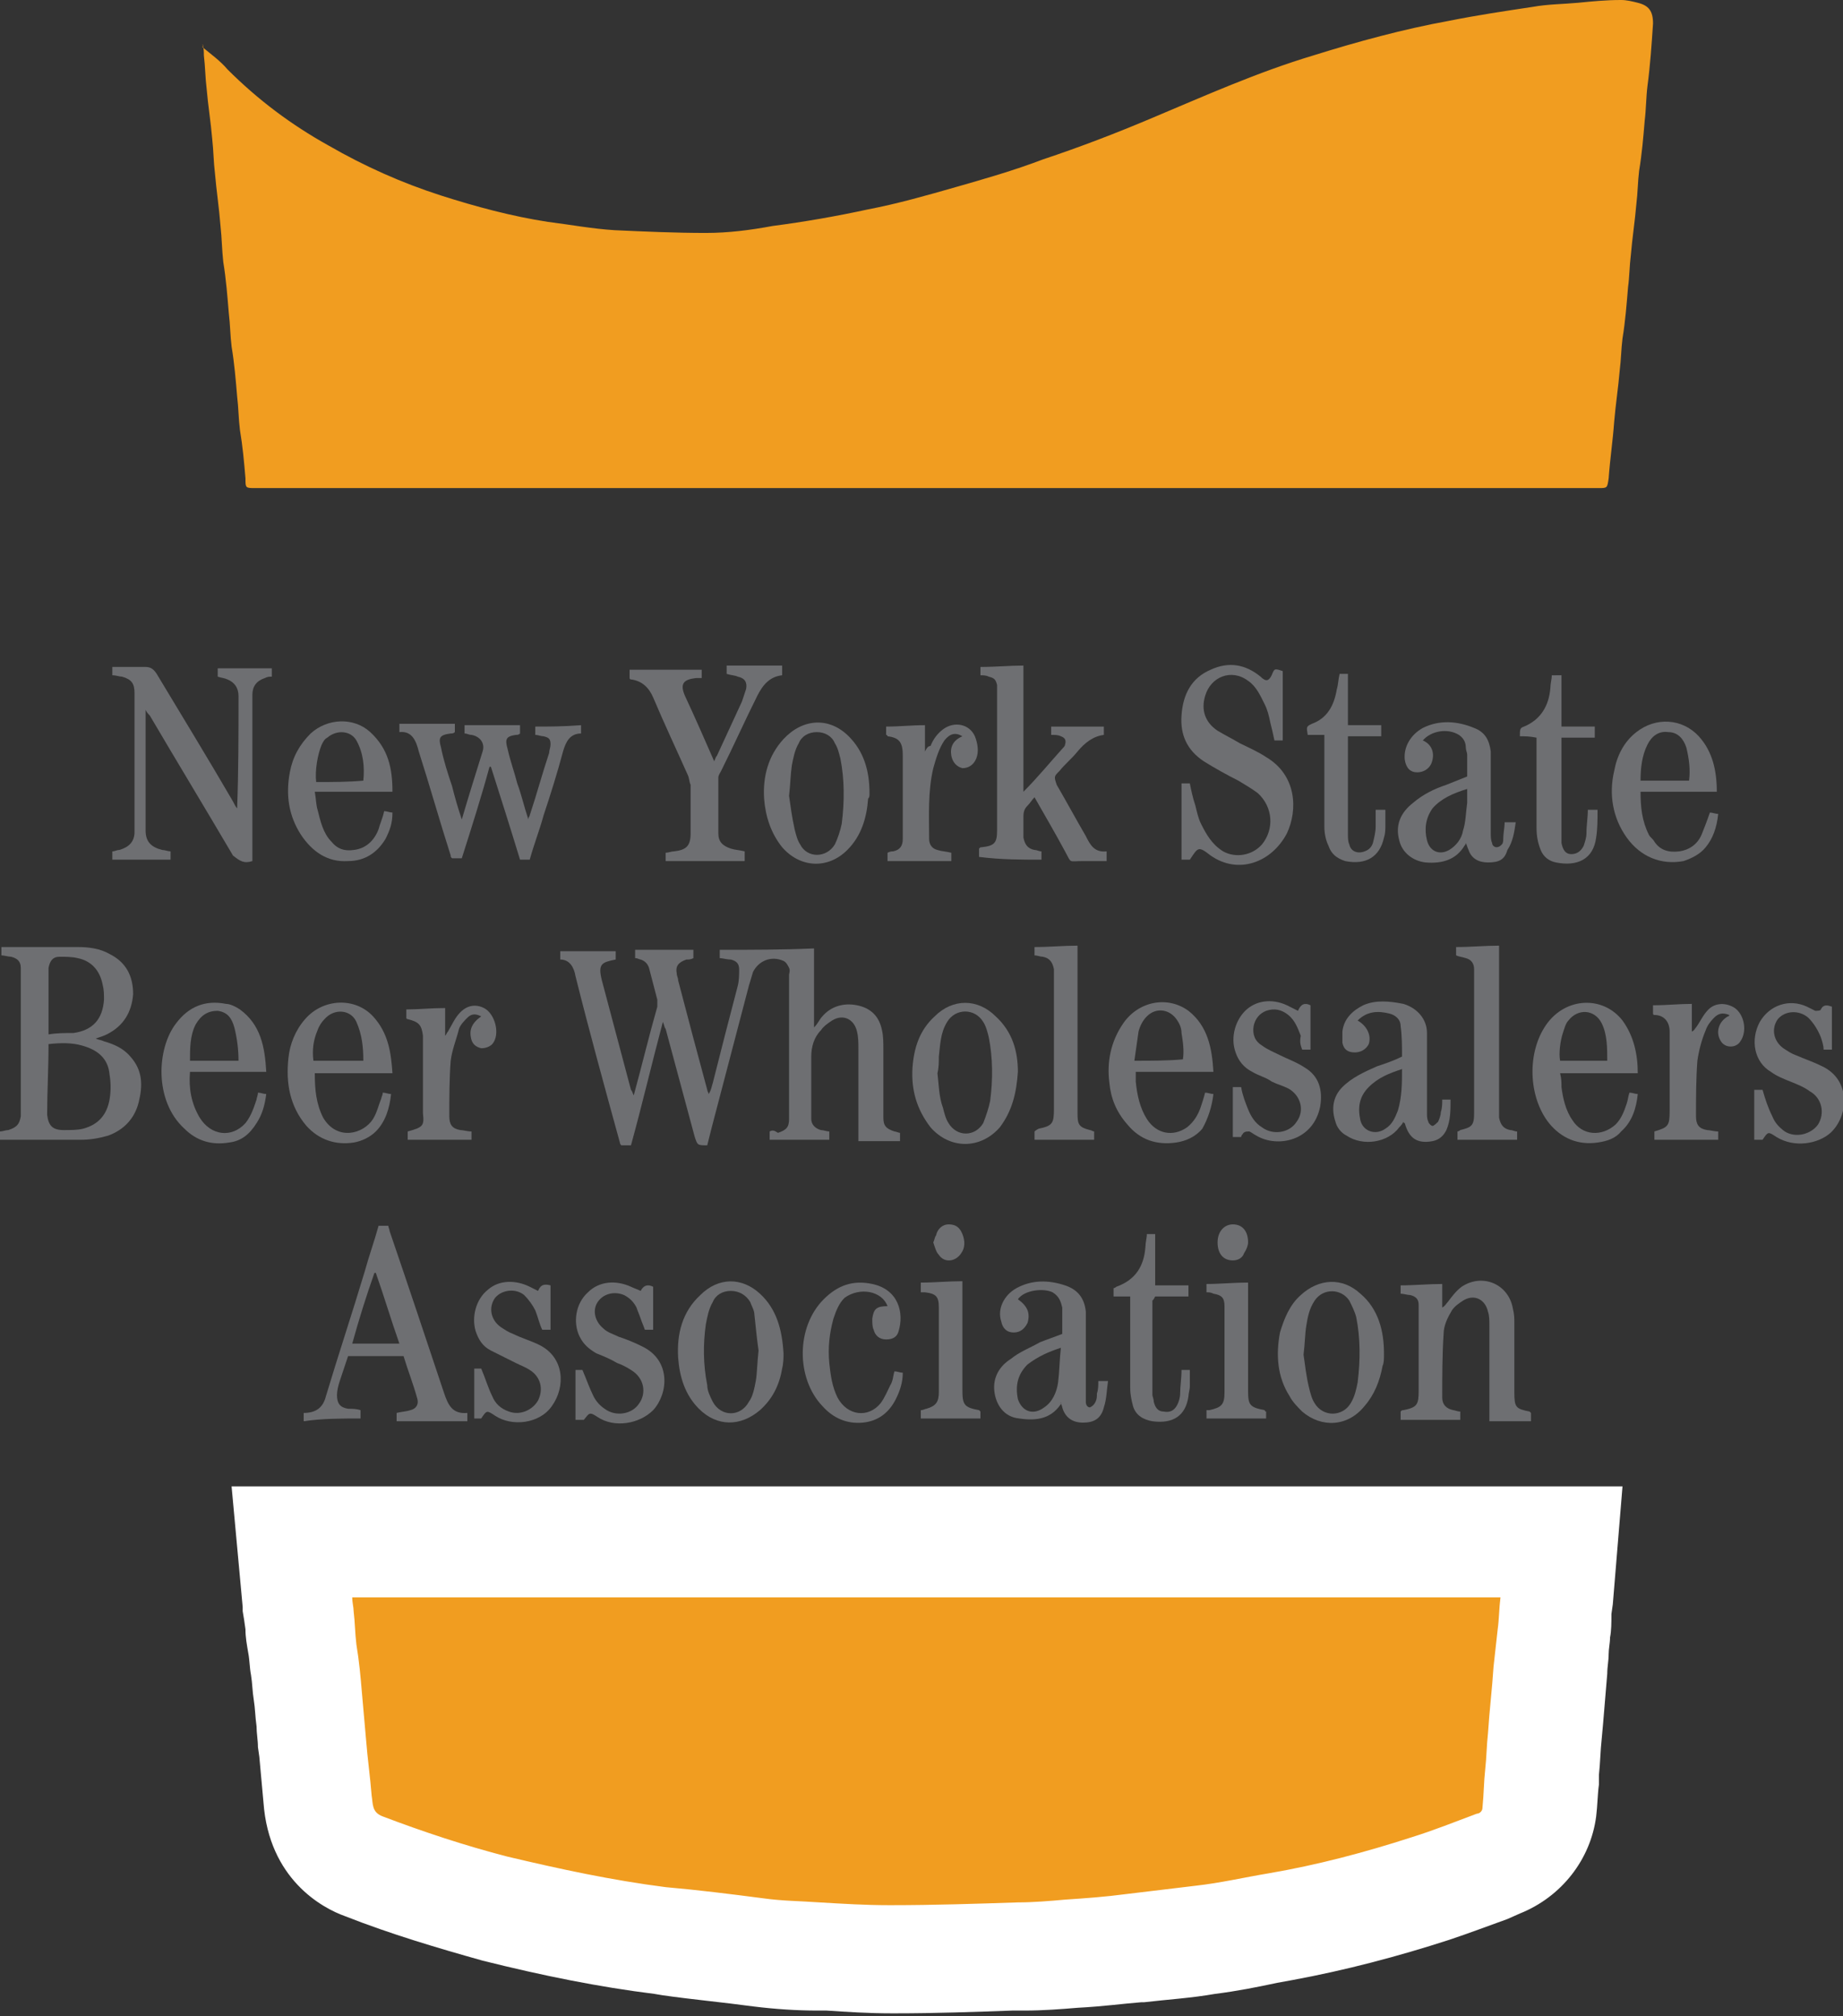
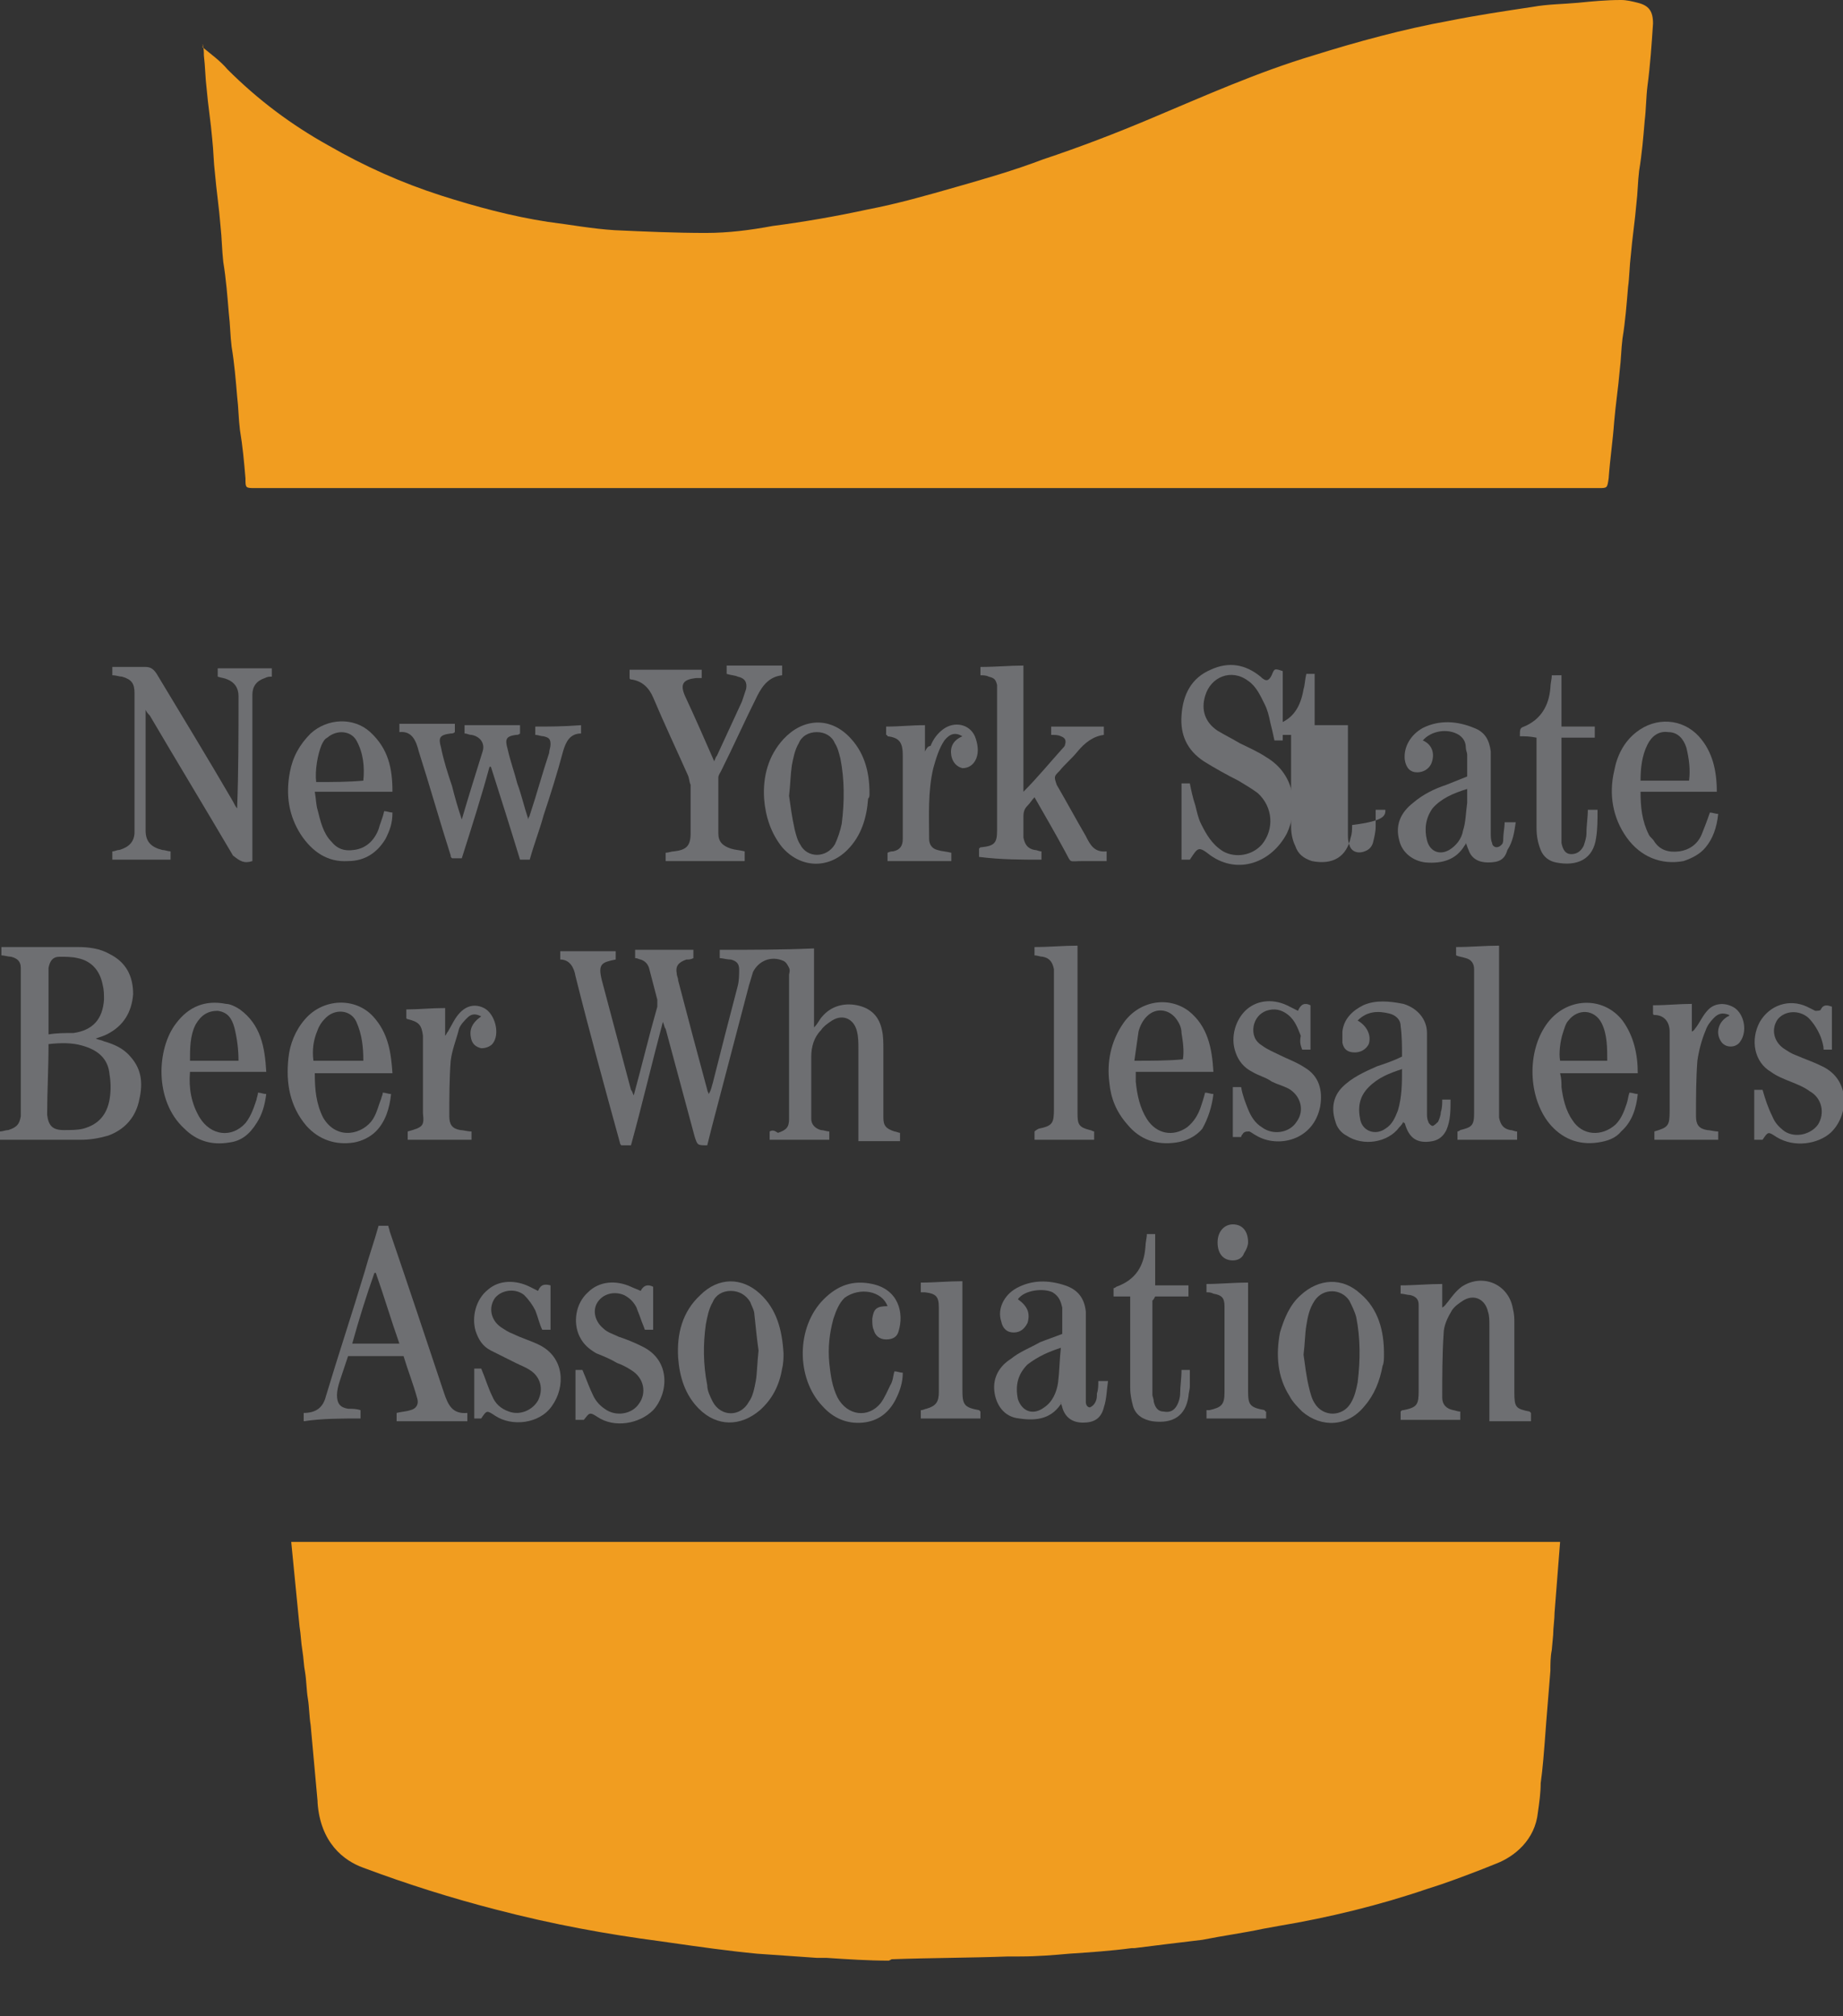
<svg xmlns="http://www.w3.org/2000/svg" version="1.1" id="Layer_1" x="0px" y="0px" viewBox="0 0 132.9 145.4" enable-background="new 0 0 132.9 145.4" xml:space="preserve">
  <rect x="0" y="0" width="132.9" height="145.4" fill="#333333" stroke="none" />
  <g>
    <g id="_x34_AIf6o.tif_3_">
      <g>
        <path fill="#F19D20" d="M14.6,3.4c0.6,0.5,1.3,1,1.8,1.6c2.2,2.2,4.6,4,7.3,5.5c2.6,1.5,5.3,2.7,8.1,3.6c2.5,0.8,5.1,1.5,7.7,1.9     c1.6,0.2,3.2,0.5,4.8,0.6c2.2,0.1,4.4,0.2,6.6,0.2c1.6,0,3.2-0.2,4.8-0.5c2.3-0.3,4.6-0.7,6.9-1.2c2.1-0.4,4.2-1,6.3-1.6     c2.1-0.6,4.2-1.2,6.3-2c2.7-0.9,5.3-1.9,7.9-3c3.8-1.6,7.6-3.3,11.6-4.5c3.2-1,6.5-1.9,9.8-2.5c2-0.4,4-0.7,6-1     c1.1-0.2,2.2-0.2,3.3-0.3c1-0.1,2-0.2,3.1-0.2c0.4,0,0.8,0.1,1.2,0.2c0.8,0.2,1.1,0.6,1.1,1.5c-0.1,1.5-0.2,3-0.4,4.5     c-0.1,0.8-0.1,1.7-0.2,2.5c-0.1,1.2-0.2,2.4-0.4,3.6c-0.1,0.8-0.1,1.6-0.2,2.4c-0.1,1.2-0.3,2.5-0.4,3.7     c-0.1,0.8-0.1,1.6-0.2,2.3c-0.1,1.2-0.2,2.5-0.4,3.7c-0.1,0.8-0.1,1.5-0.2,2.3c-0.1,1.2-0.3,2.5-0.4,3.7     c-0.1,1.4-0.3,2.7-0.4,4.1c-0.1,0.7-0.1,0.7-0.7,0.7c-32.3,0-64.6,0-96.9,0c-0.7,0-0.7,0-0.7-0.7c-0.1-1.2-0.2-2.3-0.4-3.5     c-0.1-0.8-0.1-1.6-0.2-2.4c-0.1-1.2-0.2-2.4-0.4-3.6c-0.1-0.8-0.1-1.6-0.2-2.4c-0.1-1.2-0.2-2.5-0.4-3.7     c-0.1-0.9-0.1-1.7-0.2-2.6c-0.1-1.3-0.3-2.6-0.4-3.8c-0.1-0.8-0.1-1.6-0.2-2.5c-0.1-1.2-0.3-2.4-0.4-3.6     c-0.1-0.8-0.1-1.6-0.2-2.4c0-0.3,0-0.5-0.1-0.8C14.7,3.3,14.6,3.3,14.6,3.4z" />
        <g>
          <path fill="#F19D20" d="M64.1,141.4c-1.5,0-3-0.1-4.5-0.2l-0.7,0c-1.4-0.1-2.8-0.2-4.3-0.3c-2.1-0.2-4.2-0.5-6.3-0.8l-0.7-0.1      c-3.8-0.5-7.7-1.2-11.9-2.3c-3.1-0.8-6.3-1.8-9.5-3c-1.4-0.5-3.1-1.8-3.3-4.7l0-0.1c-0.1-1.1-0.2-2.2-0.3-3.3l-0.2-2.2      c-0.1-0.6-0.1-1.3-0.2-1.9c-0.1-0.6-0.1-1.3-0.2-1.9c-0.1-0.5-0.1-1-0.2-1.6c-0.1-0.6-0.1-1.1-0.2-1.7l-0.6-6.1h91.5l-0.4,5.1      c0,0.5-0.1,1.1-0.1,1.6l-0.1,1.1c-0.1,0.5-0.1,1-0.1,1.5c-0.1,1.2-0.2,2.5-0.3,3.7c0,0-0.2,2.8-0.3,3.6l-0.1,0.8      c0,0.7-0.1,1.4-0.2,2.1c-0.2,2-1.7,3.2-3,3.7l-1,0.4c-1.3,0.5-2.6,1-3.9,1.4c-3.5,1.2-7.2,2.1-10.8,2.7l-1.1,0.2      c-1.4,0.3-2.9,0.5-4.4,0.8c-1.7,0.2-3.3,0.4-4.9,0.6l-0.2,0c-1.5,0.2-3,0.3-4.5,0.4c-1.1,0.1-2.3,0.2-3.6,0.2l-0.8,0      c-2.7,0.1-5.6,0.1-8.4,0.2L64.1,141.4z" />
-           <path fill="#FFFFFF" d="M108.2,115.2c-0.1,0.8-0.1,1.6-0.2,2.3c-0.1,0.9-0.2,1.8-0.3,2.7c-0.1,1.6-0.3,3.2-0.4,4.8      c-0.1,0.9-0.1,1.7-0.2,2.6c-0.1,0.9-0.1,1.8-0.2,2.8c0,0.2-0.2,0.4-0.4,0.4c-1.6,0.6-3.1,1.2-4.7,1.7c-3.4,1.1-6.8,2-10.3,2.6      c-1.8,0.3-3.5,0.7-5.3,0.9c-1.7,0.2-3.3,0.4-5,0.6c-1.5,0.2-2.9,0.3-4.4,0.4c-1.1,0.1-2.3,0.2-3.4,0.2c-3,0.1-6.1,0.2-9.1,0.2      c-0.1,0-0.1,0-0.2,0c-1.7,0-3.3-0.1-5-0.2c-1.4-0.1-2.7-0.1-4.1-0.3c-2.3-0.3-4.7-0.6-7-0.8c-3.9-0.5-7.6-1.3-11.4-2.2      c-3.1-0.8-6.1-1.8-9-2.9c-0.8-0.3-0.7-0.9-0.8-1.5c-0.1-1.3-0.3-2.7-0.4-4c-0.1-1.1-0.2-2.3-0.3-3.4c-0.1-1.2-0.2-2.3-0.4-3.5      c-0.1-0.8-0.1-1.6-0.2-2.4c0-0.3-0.1-0.6-0.1-1C53.1,115.2,80.6,115.2,108.2,115.2 M117,107.2h-8.7H25.5h-8.8l0.8,8.7l0,0.3      l0.1,0.6l0.1,0.7c0,0.6,0.1,1.1,0.2,1.7c0.1,0.5,0.1,1.1,0.2,1.6c0.1,0.6,0.1,1.2,0.2,1.8c0.1,0.6,0.1,1.2,0.2,1.9      c0,0.5,0.1,1,0.1,1.5l0.1,0.7c0.1,1.1,0.2,2.2,0.3,3.3l0,0c0.4,5.5,4.2,7.6,5.9,8.2c3.3,1.3,6.7,2.3,9.9,3.2      c4.4,1.1,8.4,1.9,12.4,2.4l0.6,0.1c2.1,0.3,4.3,0.5,6.5,0.8c1.6,0.2,3.2,0.3,4.6,0.3l0.7,0c1.5,0.1,3,0.2,4.7,0.2l0.3,0      c2.8,0,5.7-0.1,8.4-0.2l0.9,0c1.3,0,2.6-0.1,3.8-0.2c1.9-0.1,3.3-0.3,4.6-0.4l0.2,0c1.7-0.2,3.4-0.3,5.1-0.6      c1.6-0.2,3.1-0.5,4.5-0.8l1.1-0.2c3.8-0.7,7.6-1.7,11.3-2.9c1.5-0.5,2.8-1,4.2-1.5l0.9-0.4c3-1.2,5.1-3.9,5.5-7      c0.1-0.8,0.1-1.6,0.2-2.3c0-0.2,0-0.5,0-0.7c0.1-0.9,0.1-1.7,0.2-2.6l0.1-1.1c0.1-1.2,0.2-2.4,0.3-3.6c0-0.5,0.1-0.9,0.1-1.4      c0-0.4,0.1-0.8,0.1-1.2c0.1-0.5,0.1-1.1,0.1-1.7l0.1-0.7L117,107.2L117,107.2z" />
        </g>
      </g>
    </g>
    <g>
      <g>
        <path fill="#6E6F72" d="M55.5,81.6c0,0.2,0,0.4,0,0.6c1.4,0,2.9,0,4.3,0c0-0.2,0-0.4,0-0.6c-0.2,0-0.4-0.1-0.6-0.1     c-0.4-0.1-0.7-0.4-0.7-0.8c0-1.5,0-3,0-4.5c0-0.7,0.2-1.4,0.7-1.9c0.2-0.3,0.5-0.5,0.8-0.7c0.8-0.5,1.6-0.1,1.8,0.8     c0.1,0.4,0.1,0.8,0.1,1.3c0,2,0,4,0,6c0,0.2,0,0.4,0,0.6c1,0,2,0,3,0c0-0.2,0-0.4,0-0.6c-0.1,0-0.3-0.1-0.4-0.1     c-0.6-0.2-0.8-0.4-0.8-1c0-1.6,0-3.2,0-4.9c0-0.5,0-1-0.1-1.4c-0.2-1-0.8-1.6-1.8-1.8c-1-0.2-1.9,0.1-2.5,0.8     c-0.2,0.2-0.3,0.5-0.6,0.8c0-1.9,0-3.8,0-5.7c-2.3,0.1-4.5,0.1-6.8,0.1c0,0.2,0,0.4,0,0.6c0.2,0,0.5,0.1,0.8,0.1     c0.4,0.1,0.6,0.3,0.6,0.7c0,0.4,0,0.8-0.1,1.2c-0.6,2.3-1.2,4.6-1.8,7c-0.1,0.3-0.1,0.5-0.3,0.8c0-0.1-0.1-0.2-0.1-0.3     c-0.7-2.6-1.4-5.2-2.1-7.9c0-0.2-0.1-0.3-0.1-0.5c-0.1-0.5,0.1-0.8,0.7-1c0.2,0,0.3,0,0.5-0.1c0-0.2,0-0.4,0-0.6     c-1.4,0-2.8,0-4.2,0c0,0.2,0,0.4,0,0.6c0.2,0,0.3,0.1,0.4,0.1c0.3,0.1,0.5,0.3,0.6,0.6c0.2,0.8,0.4,1.5,0.6,2.3     c0,0.1,0,0.3,0,0.5c-0.6,2.1-1.1,4.2-1.7,6.4c-0.1-0.2-0.1-0.3-0.2-0.4c-0.7-2.6-1.4-5.3-2.1-7.9c-0.3-1.2,0-1.3,1-1.5     c0-0.2,0-0.4,0-0.6c-1.3,0-2.7,0-4,0c0,0.2,0,0.4,0,0.6c0.7,0,1,0.6,1.1,1.2c1,4,2.1,8,3.2,12c0,0,0,0.1,0.1,0.2     c0.2,0,0.5,0,0.7,0c0.8-2.9,1.5-5.9,2.3-8.9c0.1,0.2,0.1,0.4,0.2,0.5c0.7,2.6,1.4,5.2,2.1,7.8c0.2,0.6,0.2,0.6,0.9,0.6     c0.1-0.4,0.2-0.8,0.3-1.2c0.9-3.4,1.8-6.9,2.7-10.3c0.1-0.3,0.2-0.7,0.3-1c0.4-0.8,1.3-1.2,2.2-0.8c0.2,0.1,0.3,0.3,0.4,0.5     c0.1,0.2,0,0.4,0,0.5c0,3.3,0,6.6,0,10c0,0.1,0,0.2,0,0.4c0,0.6-0.2,0.8-0.8,1C55.8,81.5,55.7,81.5,55.5,81.6z" />
        <path fill="#6E6F72" d="M0,82.2c0.4,0,0.8,0,1.1,0c1.6,0,3.2,0,4.7,0c0.7,0,1.3-0.1,2-0.3c1.1-0.4,1.9-1.2,2.2-2.4     c0.3-1.2,0.3-2.3-0.6-3.3c-0.5-0.6-1.2-0.9-1.9-1.1c-0.2-0.1-0.4-0.1-0.6-0.2c0.3-0.1,0.6-0.2,0.8-0.3C8.9,74,9.5,73,9.6,71.7     c0-1.3-0.5-2.3-1.7-2.9c-0.7-0.4-1.5-0.5-2.3-0.5c-1.8,0-3.5,0-5.3,0c-0.1,0-0.1,0-0.2,0c0,0.2,0,0.4,0,0.6     c0.2,0,0.5,0.1,0.7,0.1c0.4,0.1,0.7,0.3,0.7,0.8c0,0.2,0,0.4,0,0.6c0,3.2,0,6.4,0,9.7c0,0.1,0,0.3,0,0.4c-0.1,0.6-0.3,0.8-0.9,1     c-0.2,0-0.4,0.1-0.6,0.1C0,81.8,0,82,0,82.2z M3.5,75.3c0.9-0.1,1.7-0.1,2.4,0.1c1.1,0.3,1.9,0.9,2,2.1c0.1,0.6,0.1,1.2,0,1.8     c-0.2,1.1-0.8,1.8-1.9,2.1c-0.4,0.1-0.9,0.1-1.4,0.1c-0.8,0-1.1-0.3-1.2-1.1C3.4,78.7,3.5,77.1,3.5,75.3z M3.5,74.6     c0-0.2,0-0.3,0-0.5c0-1.3,0-2.6,0-3.9c0-0.1,0-0.3,0-0.4C3.6,69.3,3.8,69,4.3,69c0.4,0,0.9,0,1.3,0.1c1,0.2,1.6,0.9,1.8,1.9     c0.1,0.4,0.1,0.7,0.1,1.1c-0.1,1.4-0.8,2.2-2.2,2.4C4.7,74.5,4.1,74.5,3.5,74.6z" />
        <path fill="#6E6F72" d="M18.2,62.1c0-0.2,0-0.4,0-0.6c0-3.6,0-7.2,0-10.9c0-0.2,0-0.3,0-0.5c0-0.6,0.3-1,0.9-1.2     c0.2-0.1,0.3-0.1,0.5-0.1c0-0.2,0-0.4,0-0.6c-1.3,0-2.6,0-3.9,0c0,0.2,0,0.4,0,0.6c0.3,0.1,0.5,0.1,0.7,0.2     c0.5,0.2,0.8,0.6,0.8,1.2c0,2.7,0,5.4-0.1,8.1c-0.1-0.1-0.2-0.3-0.3-0.5c-1.8-3.1-3.7-6.2-5.5-9.2c-0.2-0.3-0.4-0.5-0.8-0.5     c-0.8,0-1.6,0-2.4,0c0,0.2,0,0.4,0,0.6c0.3,0,0.5,0.1,0.7,0.1c0.7,0.2,0.9,0.5,0.9,1.2c0,0.9,0,1.7,0,2.6c0,2.3,0,4.7,0,7     c0,0.1,0,0.2,0,0.4c0,0.7-0.4,1.1-1.1,1.3c-0.2,0-0.3,0.1-0.5,0.1c0,0.2,0,0.4,0,0.6c1.4,0,2.8,0,4.2,0c0-0.2,0-0.4,0-0.6     c-0.2,0-0.4-0.1-0.6-0.1c-0.8-0.2-1.2-0.6-1.2-1.4c0-1.6,0-3.2,0-4.8c0-1.1,0-2.3,0-3.4c0-0.1,0-0.3,0-0.5     c0.1,0.2,0.2,0.3,0.3,0.4c2,3.4,4,6.7,6,10.1C17.3,62.1,17.6,62.3,18.2,62.1z" />
        <path fill="#6E6F72" d="M85.8,56.5c-0.2,0-0.4,0-0.6,0c0,1.8,0,3.6,0,5.5c0.2,0,0.4,0,0.6,0c0.6-0.9,0.6-1,1.5-0.3     c2,1.4,4.4,0.5,5.5-1.6c0.8-1.7,0.7-4.2-1.5-5.5c-0.6-0.4-1.3-0.7-1.9-1c-0.5-0.3-1.1-0.6-1.6-0.9c-0.9-0.6-1.2-1.5-0.9-2.5     c0.4-1.4,1.9-2,3.1-1.1c0.6,0.4,0.9,1.1,1.2,1.7c0.2,0.4,0.3,0.8,0.4,1.3c0.1,0.4,0.2,0.8,0.3,1.3c0.2,0,0.4,0,0.6,0     c0-1.7,0-3.4,0-5c-0.6-0.2-0.6-0.2-0.8,0.3c-0.2,0.4-0.4,0.5-0.8,0.1c-1.1-0.9-2.3-1.1-3.6-0.5c-1.4,0.6-2,1.8-2.1,3.3     c-0.1,1.4,0.4,2.5,1.6,3.3c0.8,0.5,1.7,1,2.5,1.4c0.5,0.3,1,0.6,1.4,0.9c1.1,1,1.2,2.6,0.3,3.7c-0.7,0.8-1.9,1-2.8,0.5     c-0.8-0.5-1.2-1.2-1.6-2c-0.2-0.4-0.3-0.9-0.4-1.3C86,57.5,85.9,57,85.8,56.5z" />
        <path fill="#6E6F72" d="M75.1,62c0-0.2,0-0.4,0-0.6c-0.2,0-0.3-0.1-0.5-0.1c-0.5-0.1-0.7-0.4-0.8-0.9c0-0.5,0-1,0-1.5     c0-0.4,0.1-0.6,0.3-0.8c0.2-0.2,0.3-0.4,0.5-0.6c0.8,1.4,1.5,2.6,2.2,3.9c0.5,0.9,0.2,0.7,1.3,0.7c0.5,0,1.1,0,1.7,0     c0-0.2,0-0.4,0-0.7c-0.9,0.1-1.2-0.5-1.5-1.1c-0.7-1.2-1.4-2.5-2.1-3.7C76,56,76,56,76.4,55.6c0.4-0.5,0.9-0.9,1.3-1.4     c0.5-0.6,1.1-1.1,1.9-1.2c0-0.2,0-0.4,0-0.6c-1.3,0-2.5,0-3.8,0c0,0.2,0,0.4,0,0.6c0.3,0,0.5,0,0.7,0.1c0.3,0.1,0.4,0.3,0.3,0.6     c0,0.1-0.1,0.2-0.2,0.3c-0.9,1-1.8,2.1-2.8,3.1c0-3,0-6,0-9.1c-1,0-2,0.1-3.1,0.1c0,0.3,0,0.4,0,0.6c0.2,0,0.4,0,0.6,0.1     c0.4,0.1,0.5,0.2,0.6,0.6c0,0.2,0,0.5,0,0.7c0,3.2,0,6.4,0,9.6c0,0.1,0,0.1,0,0.2c0,0.9-0.2,1.1-1.1,1.2c-0.1,0-0.1,0-0.2,0.1     c0,0.2,0,0.4,0,0.6C72.2,62,73.6,62,75.1,62z" />
        <path fill="#6E6F72" d="M38.6,52.4c0,0.2,0,0.4,0,0.6c0.2,0,0.4,0.1,0.6,0.1c0.4,0.1,0.5,0.2,0.5,0.6c0,0.2-0.1,0.4-0.1,0.6     c-0.5,1.5-0.9,3-1.4,4.5c0,0.1-0.1,0.1-0.1,0.3c-0.3-0.9-0.5-1.8-0.8-2.6c-0.2-0.8-0.5-1.6-0.7-2.5c-0.2-0.7-0.1-0.9,0.6-1     c0.1,0,0.2,0,0.3-0.1c0-0.2,0-0.4,0-0.6c-1.3,0-2.6,0-4,0c0,0.2,0,0.4,0,0.6c0.2,0,0.3,0.1,0.5,0.1c0.6,0.1,1,0.6,0.8,1.2     c-0.5,1.6-1,3.2-1.5,4.9c-0.3-0.9-0.5-1.6-0.7-2.4c-0.3-0.9-0.6-1.8-0.8-2.8c-0.2-0.7-0.1-0.9,0.7-1c0.1,0,0.2,0,0.3-0.1     c0-0.2,0-0.4,0-0.6c-1.3,0-2.7,0-4,0c0,0.2,0,0.4,0,0.6c0.9-0.1,1.2,0.6,1.4,1.4c0.8,2.5,1.5,5,2.3,7.5c0,0.1,0,0.1,0.1,0.2     c0.2,0,0.4,0,0.7,0c0.7-2.2,1.4-4.4,2-6.6c0,0,0.1,0,0.1,0c0.7,2.2,1.4,4.4,2.1,6.7c0.2,0,0.4,0,0.7,0c0.3-1.1,0.7-2.1,1-3.2     c0.5-1.5,1-3.1,1.4-4.6c0.2-0.7,0.5-1.3,1.3-1.3c0-0.2,0-0.4,0-0.6C40.6,52.4,39.6,52.4,38.6,52.4z" />
        <path fill="#6E6F72" d="M26,102.3c0-0.2,0-0.4,0-0.6c-0.3-0.1-0.6-0.1-0.9-0.1c-0.6-0.1-0.8-0.4-0.8-1c0-0.3,0.1-0.7,0.2-1     c0.2-0.6,0.4-1.2,0.6-1.8c1.3,0,2.6,0,4,0c0.3,1,0.7,2,1,3.1c0.1,0.4-0.1,0.7-0.5,0.8c-0.3,0.1-0.6,0.1-1,0.2c0,0.2,0,0.4,0,0.6     c1.7,0,3.4,0,5.1,0c0-0.2,0-0.4,0-0.6c-1.1,0.1-1.4-0.6-1.7-1.5c-1.3-3.9-2.6-7.8-3.9-11.6c0-0.1-0.1-0.3-0.1-0.4     c-0.2,0-0.5,0-0.7,0c-0.3,1.1-0.7,2.2-1,3.3c-0.9,3-1.9,6-2.8,9c-0.2,0.8-0.7,1.2-1.6,1.2c0,0.2,0,0.4,0,0.6     C23.2,102.3,24.6,102.3,26,102.3z M27,91.8c0,0,0.1,0,0.1,0c0.6,1.7,1.1,3.4,1.7,5.1c-1.2,0-2.2,0-3.4,0     C25.9,95.1,26.4,93.5,27,91.8z" />
        <path fill="#6E6F72" d="M53.7,61.4c-0.4-0.1-0.7-0.1-1-0.2c-0.6-0.2-0.9-0.5-0.9-1.1c0-1.3,0-2.7,0-4c0-0.2,0.1-0.3,0.2-0.5     c0.9-1.8,1.7-3.6,2.6-5.4c0.4-0.8,0.9-1.4,1.8-1.5c0-0.2,0-0.4,0-0.7c-1.3,0-2.6,0-4,0c0,0.2,0,0.4,0,0.6     c0.3,0.1,0.6,0.1,0.8,0.2c0.5,0.1,0.7,0.4,0.6,0.9c-0.1,0.3-0.2,0.6-0.3,0.9c-0.6,1.3-1.2,2.6-1.8,3.9c-0.1,0.1-0.1,0.2-0.2,0.4     c-0.7-1.6-1.4-3.2-2.1-4.7c-0.4-0.9-0.1-1.2,0.8-1.3c0.1,0,0.3,0,0.4,0c0-0.2,0-0.4,0-0.6c-1.7,0-3.4,0-5.2,0c0,0.2,0,0.4,0,0.6     c0,0,0,0.1,0.1,0.1c0.8,0.1,1.3,0.6,1.6,1.3c0.8,1.9,1.7,3.8,2.5,5.6c0.1,0.2,0.1,0.5,0.2,0.7c0,1.2,0,2.3,0,3.5     c0,0.9-0.3,1.2-1.2,1.3c-0.2,0-0.4,0.1-0.6,0.1c0,0.2,0,0.4,0,0.6c1.9,0,3.7,0,5.7,0C53.7,61.8,53.7,61.6,53.7,61.4z" />
        <path fill="#6E6F72" d="M101,101.8c0,0.2,0,0.4,0,0.6c1.4,0,2.8,0,4.3,0c0-0.2,0-0.4,0-0.6c-0.2,0-0.4-0.1-0.5-0.1     c-0.5-0.1-0.8-0.4-0.8-0.9c0-1.5,0-3.1,0.1-4.6c0-0.6,0.3-1.2,0.6-1.7c0.2-0.3,0.5-0.5,0.8-0.7c0.8-0.5,1.6-0.1,1.8,0.8     c0.1,0.3,0.1,0.6,0.1,1c0,2.1,0,4.2,0,6.3c0,0.2,0,0.4,0,0.6c1,0,2,0,3,0c0-0.2,0-0.4,0-0.6c0,0-0.1-0.1-0.1-0.1     c-1-0.2-1.1-0.3-1.1-1.4c0-1.7,0-3.3,0-5c0-0.3,0-0.6-0.1-1c-0.3-1.8-2.2-2.6-3.7-1.6c-0.4,0.3-0.7,0.7-1,1.1     c-0.1,0.1-0.2,0.3-0.4,0.4c0-0.6,0-1.1,0-1.7c-1,0-2,0.1-3,0.1c0,0.3,0,0.4,0,0.6c0.2,0,0.5,0.1,0.7,0.1c0.4,0.1,0.6,0.3,0.6,0.7     c0,0.2,0,0.3,0,0.5c0,1.9,0,3.8,0,5.7c0,1-0.1,1.2-1.1,1.4C101.1,101.7,101.1,101.7,101,101.8z" />
        <path fill="#6E6F72" d="M97.9,73.6c0.7-0.7,1.5-0.7,2.3-0.5c0.4,0.1,0.8,0.4,0.8,0.9c0.1,0.7,0.1,1.5,0.1,2.2     c-0.6,0.3-1.2,0.5-1.8,0.7c-0.9,0.4-1.8,0.8-2.5,1.5c-0.7,0.7-0.8,1.6-0.5,2.5c0.1,0.4,0.4,0.8,0.8,1c1.2,0.8,3,0.5,3.8-0.6     c0.1-0.1,0.2-0.2,0.3-0.4c0,0.1,0.1,0.1,0.1,0.1c0.3,1.1,0.9,1.5,2,1.3c0.5-0.1,0.8-0.4,1-0.8c0.3-0.7,0.3-1.4,0.3-2.2     c-0.2,0-0.4,0-0.6,0c0,0.3,0,0.6-0.1,0.9c0,0.2-0.1,0.5-0.2,0.7c-0.1,0.1-0.3,0.3-0.4,0.3c-0.1,0-0.3-0.2-0.3-0.3     c-0.1-0.2-0.1-0.4-0.1-0.6c0-1.7,0-3.4,0-5.1c0-0.2,0-0.5,0-0.7c0-1-0.7-1.8-1.7-2.1c-1-0.2-2-0.3-2.9,0.1     c-0.8,0.4-1.4,1-1.5,1.9c0,0.3,0,0.5,0,0.8c0.1,0.5,0.4,0.7,0.9,0.7c0.4,0,0.8-0.2,1-0.6C98.9,74.7,98.6,74,97.9,73.6z      M101.1,77.1c0,1,0,2-0.3,3c-0.2,0.5-0.4,1-0.9,1.3c-0.7,0.5-1.6,0.2-1.8-0.6c-0.2-0.9-0.1-1.7,0.6-2.4     C99.4,77.7,100.2,77.4,101.1,77.1z" />
        <path fill="#6E6F72" d="M76.5,101.1c0,0.2,0.1,0.3,0.1,0.4c0.2,0.7,0.7,1.1,1.5,1.1c0.8,0,1.3-0.3,1.5-1.1     c0.2-0.6,0.2-1.2,0.3-1.9c-0.3,0-0.5,0-0.7,0c0,0.3,0,0.6-0.1,0.9c0,0.2,0,0.4-0.1,0.6c-0.1,0.2-0.2,0.3-0.4,0.4     c-0.2,0-0.3-0.2-0.3-0.4c0-0.2,0-0.4,0-0.6c0-1.7,0-3.3,0-5c0-0.3,0-0.6,0-0.9c-0.1-1-0.6-1.6-1.5-1.9c-1.2-0.4-2.4-0.4-3.5,0.2     c-0.9,0.5-1.4,1.5-1.1,2.4c0.1,0.5,0.4,0.8,0.9,0.8c0.5,0,0.8-0.3,1-0.7c0.2-0.7,0-1.2-0.7-1.7c0.5-0.7,1.9-0.8,2.5-0.5     c0.5,0.3,0.6,0.7,0.7,1.1c0,0.2,0,0.4,0,0.6c0,0.4,0,0.9,0,1.3c-0.5,0.2-1.1,0.4-1.6,0.6c-0.7,0.4-1.5,0.7-2.1,1.2     c-0.8,0.5-1.3,1.3-1.2,2.3c0.1,1,0.7,1.9,1.8,2c1.3,0.2,2.4,0,3.1-1.2C76.4,101.3,76.5,101.2,76.5,101.1z M76.5,97.2     c-0.1,0.9-0.1,1.7-0.2,2.5c-0.1,0.7-0.4,1.4-1,1.8c-0.8,0.6-1.6,0.3-1.9-0.6c-0.2-1,0-1.8,0.7-2.5C74.9,97.8,75.6,97.5,76.5,97.2     z" />
        <path fill="#6E6F72" d="M109.3,59.3c-0.3,0-0.5,0-0.8,0c0,0.4-0.1,0.8-0.1,1.2c0,0.1,0,0.3-0.1,0.4c-0.1,0.1-0.2,0.2-0.4,0.2     c-0.1,0-0.3-0.1-0.3-0.3c-0.1-0.2-0.1-0.5-0.1-0.7c0-1.7,0-3.4,0-5.2c0-0.2,0-0.5,0-0.7c-0.1-0.8-0.4-1.4-1.2-1.7     c-1.2-0.5-2.5-0.6-3.7,0c-0.9,0.5-1.4,1.4-1.3,2.3c0.1,0.6,0.4,0.9,0.9,0.9c0.4,0,0.8-0.2,1-0.6c0.3-0.7,0.1-1.4-0.6-1.7     c0.6-0.7,1.8-0.9,2.6-0.4c0.3,0.2,0.5,0.5,0.5,0.9c0,0.2,0.1,0.4,0.1,0.5c0,0.5,0,1.1,0,1.6c-0.5,0.2-1,0.4-1.5,0.6     c-0.9,0.3-1.7,0.7-2.4,1.3c-0.9,0.7-1.3,1.6-1,2.7c0.2,0.9,1,1.5,1.9,1.6c1.2,0.1,2.2-0.2,2.8-1.2c0,0,0.1-0.1,0.1-0.2     c0.1,0.2,0.1,0.3,0.2,0.5c0.2,0.6,0.7,0.9,1.4,0.9c0.8,0,1.2-0.2,1.4-0.9C109.1,60.7,109.2,60,109.3,59.3z M105.8,56.9     c0,0.4,0,0.7,0,1c-0.1,0.7-0.1,1.4-0.3,2c-0.1,0.6-0.5,1.1-1,1.4c-0.7,0.4-1.4,0.1-1.6-0.7c-0.2-0.8-0.1-1.6,0.4-2.3     C103.9,57.6,104.8,57.2,105.8,56.9z" />
        <path fill="#6E6F72" d="M22.7,57.1c1.9,0,3.7,0,5.6,0c0-1.7-0.3-3.1-1.6-4.3c-1.2-1.1-3.1-1-4.3,0.1c-0.8,0.8-1.3,1.7-1.5,2.8     c-0.3,1.6-0.1,3.1,0.8,4.5c0.8,1.2,1.9,2,3.4,1.9c1.2,0,2.1-0.6,2.7-1.6c0.3-0.6,0.5-1.1,0.5-1.9c-0.2,0-0.4-0.1-0.6-0.1     c-0.1,0.5-0.3,0.9-0.4,1.3c-0.3,0.8-0.9,1.4-1.8,1.5c-0.7,0.1-1.2-0.1-1.6-0.6c-0.6-0.6-0.8-1.5-1-2.3     C22.8,58.1,22.8,57.7,22.7,57.1z M22.8,56.4c-0.1-0.8,0.1-2,0.4-2.7c0.1-0.2,0.2-0.4,0.4-0.5c0.7-0.6,1.7-0.5,2.1,0.2     c0.5,0.9,0.6,1.9,0.5,2.9C25.1,56.4,24,56.4,22.8,56.4z" />
        <path fill="#6E6F72" d="M87.5,78.9c-0.2,0-0.4-0.1-0.6-0.1c-0.1,0.4-0.2,0.7-0.3,1c-0.2,0.6-0.5,1.1-1,1.5     c-1,0.7-2.2,0.5-2.9-0.6C82.2,79.9,82,79,81.9,78c0-0.2,0-0.4,0-0.7c0.9,0,1.9,0,2.8,0c0.9,0,1.8,0,2.8,0     c-0.1-1.7-0.4-3.3-1.8-4.4c-1.5-1.1-3.6-0.7-4.7,0.9c-0.9,1.3-1.2,2.8-1,4.3c0.1,1.1,0.5,2.1,1.3,3c0.9,1.1,2.1,1.5,3.5,1.3     c0.7-0.1,1.4-0.4,1.9-1C87.1,80.7,87.4,79.8,87.5,78.9z M81.8,76.5c0.1-0.7,0.2-1.4,0.3-2.1c0.1-0.4,0.3-0.8,0.6-1.1     c0.7-0.7,1.7-0.5,2.2,0.3c0.2,0.3,0.3,0.6,0.3,0.9c0.1,0.6,0.2,1.3,0.1,1.9C84.2,76.5,83.1,76.5,81.8,76.5z" />
        <path fill="#6E6F72" d="M118.1,78.9c-0.2,0-0.4-0.1-0.6-0.1c-0.1,0.3-0.1,0.5-0.2,0.8c-0.2,0.6-0.4,1.1-0.8,1.5     c-1,0.9-2.4,0.8-3.1-0.3c-0.5-0.7-0.7-1.6-0.8-2.4c0-0.3,0-0.6-0.1-1c1.9,0,3.7,0,5.6,0c0-1.4-0.3-2.7-1.1-3.8     c-1.4-1.8-4.1-1.7-5.5,0.3c-1.4,2-1.3,5.2,0.2,7.1c0.9,1.1,2.1,1.6,3.5,1.4c0.7-0.1,1.3-0.3,1.7-0.8     C117.7,80.9,118,79.9,118.1,78.9z M112.5,76.5c-0.1-0.5,0-1.4,0.2-2c0.1-0.3,0.2-0.7,0.4-0.9c0.7-0.9,1.9-0.8,2.4,0.2     c0.4,0.8,0.4,1.8,0.4,2.7C114.9,76.5,113.7,76.5,112.5,76.5z" />
        <path fill="#6E6F72" d="M123.9,58.7c-0.2,0-0.4-0.1-0.6-0.1c-0.2,0.6-0.4,1.1-0.6,1.6c-0.3,0.7-0.9,1.1-1.6,1.2     c-0.8,0.1-1.4-0.1-1.8-0.7c-0.1-0.2-0.3-0.3-0.4-0.5c-0.5-1-0.6-2-0.6-3.1c1.9,0,3.7,0,5.5,0c0-1.5-0.3-2.9-1.3-4     c-1.2-1.3-3.1-1.4-4.5-0.3c-0.9,0.7-1.4,1.7-1.6,2.8c-0.4,1.7-0.1,3.4,0.9,4.8c1,1.4,2.5,2,4.1,1.7c0.6-0.2,1.2-0.5,1.6-1     C123.5,60.5,123.8,59.7,123.9,58.7z M121.8,56.3c-1.2,0-2.3,0-3.5,0c0-0.9,0.1-1.8,0.5-2.6c0.3-0.6,0.8-1,1.5-0.9     c0.7,0,1.1,0.5,1.3,1.1C121.8,54.7,121.9,55.5,121.8,56.3z" />
        <path fill="#6E6F72" d="M28.2,78.9c-0.2,0-0.4-0.1-0.6-0.1c0,0.2-0.1,0.3-0.1,0.4c-0.2,0.5-0.3,1-0.6,1.5     c-0.7,1.1-2.6,1.6-3.6-0.1c-0.5-1-0.6-2-0.6-3.2c1.9,0,3.7,0,5.6,0c-0.1-1.5-0.3-2.9-1.4-4.1c-1.3-1.4-3.6-1.3-4.9,0.2     c-0.7,0.8-1.1,1.8-1.2,2.8c-0.2,1.8,0.1,3.5,1.3,4.9c0.9,1,2.1,1.4,3.4,1.2c0.6-0.1,1.2-0.4,1.6-0.8     C27.8,80.9,28.1,79.9,28.2,78.9z M22.6,76.5c-0.1-0.8,0-1.5,0.3-2.2c0.1-0.3,0.3-0.6,0.5-0.8c0.7-0.8,1.9-0.7,2.3,0.2     c0.4,0.9,0.5,1.8,0.5,2.8C24.9,76.5,23.8,76.5,22.6,76.5z" />
        <path fill="#6E6F72" d="M13.7,77.3c1.9,0,3.7,0,5.5,0c-0.1-1.8-0.4-3.4-1.9-4.5c-0.3-0.2-0.7-0.4-1-0.4c-1.5-0.3-2.7,0.2-3.6,1.4     c-1.4,1.8-1.6,5.6,0.6,7.6c0.9,0.9,2,1.2,3.2,1c0.9-0.1,1.5-0.6,2-1.4c0.4-0.6,0.6-1.3,0.7-2.1c-0.2,0-0.4-0.1-0.6-0.1     c0,0.2-0.1,0.4-0.1,0.5c-0.2,0.6-0.4,1.2-0.8,1.7c-1,1.1-2.5,0.9-3.3-0.4C13.8,79.6,13.6,78.5,13.7,77.3z M17.2,76.5     c-1.2,0-2.3,0-3.5,0c0-0.9,0-1.8,0.4-2.6c0.4-0.7,0.9-1,1.6-1c0.7,0.1,1,0.5,1.2,1.2C17.1,74.9,17.2,75.7,17.2,76.5z" />
        <path fill="#6E6F72" d="M99.8,97.6c0-1.6-0.4-3.2-1.7-4.3c-1.3-1.2-3-1.1-4.3,0.1c-0.8,0.7-1.2,1.7-1.5,2.7     c-0.3,1.6-0.2,3.2,0.7,4.6c0.2,0.4,0.6,0.8,0.9,1.1c1.4,1.2,3.3,1.1,4.5-0.4c0.7-0.8,1.1-1.8,1.3-2.9     C99.8,98.3,99.8,98,99.8,97.6z M94,97.7c0.1-0.8,0.1-1.5,0.2-2.1c0.1-0.6,0.2-1.2,0.6-1.8c0.6-0.9,1.9-0.9,2.5,0     c0.2,0.4,0.4,0.8,0.5,1.2c0.3,1.5,0.3,3.1,0.1,4.7c-0.1,0.5-0.2,1-0.5,1.5c-0.6,1-2,1-2.6,0c-0.2-0.3-0.3-0.7-0.4-1.1     C94.2,99.3,94.1,98.4,94,97.7z" />
-         <path fill="#6E6F72" d="M73.4,77.3c0-1.5-0.4-2.9-1.6-4c-1.3-1.3-3.1-1.3-4.4,0c-1.1,1-1.5,2.3-1.6,3.7c-0.1,1.6,0.3,3,1.3,4.3     c1.4,1.6,3.6,1.6,5,0C73,80.1,73.3,78.8,73.4,77.3z M67.6,77.4C67.6,77.4,67.6,77.4,67.6,77.4c0.1-0.4,0.1-0.8,0.1-1.2     c0.1-0.8,0.1-1.7,0.6-2.5c0.6-1,2-1,2.6,0c0.2,0.3,0.3,0.7,0.4,1.1c0.3,1.5,0.3,3.1,0.1,4.6c-0.1,0.5-0.3,1.1-0.5,1.6     c-0.6,1-1.9,1-2.5,0c-0.2-0.3-0.3-0.7-0.4-1.1C67.7,79.1,67.7,78.2,67.6,77.4z" />
        <path fill="#6E6F72" d="M56.5,97.6c-0.1-1.7-0.5-3.2-1.7-4.3c-1.3-1.2-3-1.2-4.3,0.1c-1.3,1.2-1.7,2.8-1.6,4.5     c0.1,1.4,0.5,2.7,1.5,3.7c1.3,1.3,3,1.3,4.4,0.1c0.9-0.8,1.4-1.8,1.6-3C56.5,98.3,56.5,97.9,56.5,97.6z M54.7,97.4     c-0.1,0.9-0.1,1.6-0.2,2.2c-0.1,0.5-0.2,1.1-0.5,1.5c-0.6,1.1-2,1.1-2.6,0c-0.2-0.4-0.4-0.8-0.4-1.2c-0.3-1.5-0.3-3-0.1-4.4     c0.1-0.5,0.2-1.1,0.5-1.6c0.2-0.5,0.7-0.8,1.3-0.8c0.6,0,1.1,0.3,1.4,0.8c0.1,0.3,0.3,0.6,0.3,0.9C54.5,95.8,54.6,96.7,54.7,97.4     z" />
        <path fill="#6E6F72" d="M62.7,57.2c0-1.6-0.4-3-1.5-4.1c-1.4-1.4-3.3-1.3-4.7,0.2c-1.1,1.2-1.5,2.7-1.4,4.3     c0.1,1.3,0.5,2.5,1.3,3.5c1.3,1.5,3.3,1.6,4.7,0.2c1-1,1.4-2.3,1.5-3.7C62.7,57.5,62.7,57.4,62.7,57.2z M56.9,57.4     c0.1-0.9,0.1-1.5,0.2-2.2c0.1-0.5,0.2-1.1,0.5-1.6c0.2-0.5,0.7-0.8,1.3-0.8c0.6,0,1.1,0.3,1.3,0.8c0.2,0.3,0.3,0.7,0.4,1.1     c0.3,1.5,0.3,3.1,0.1,4.7c-0.1,0.5-0.3,1.1-0.5,1.5c-0.6,1-2,1-2.5,0c-0.2-0.3-0.3-0.7-0.4-1.1C57.1,58.9,57,58.1,56.9,57.4z" />
        <path fill="#6E6F72" d="M42,98.8c-0.1,0-0.3,0-0.5,0c0,1.2,0,2.4,0,3.6c0.2,0,0.4,0,0.6,0c0.4-0.5,0.4-0.6,1-0.2     c1.2,0.8,3,0.5,4-0.5c1.1-1.2,1.3-3.6-0.8-4.6c-0.6-0.3-1.1-0.5-1.7-0.7c-0.4-0.2-0.8-0.3-1.1-0.6c-0.6-0.5-0.8-1.3-0.4-1.9     c0.4-0.6,1.2-0.8,1.9-0.5c0.4,0.2,0.7,0.5,0.9,0.9c0.1,0.3,0.2,0.5,0.3,0.8c0.1,0.3,0.2,0.5,0.3,0.8c0.2,0,0.4,0,0.6,0     c0-1,0-2.1,0-3.1c-0.4-0.2-0.7-0.1-0.9,0.3c-0.2-0.1-0.5-0.2-0.7-0.3c-1.1-0.5-2.3-0.4-3.1,0.4c-0.9,0.8-1.1,2.2-0.6,3.2     c0.3,0.6,0.7,0.9,1.2,1.2c0.5,0.2,1,0.4,1.5,0.7c0.3,0.1,0.7,0.3,1,0.5c1,0.6,1.1,1.7,0.6,2.4c-0.5,0.8-1.7,1-2.5,0.4     c-0.3-0.2-0.6-0.5-0.8-0.9C42.5,100.1,42.3,99.5,42,98.8z" />
        <path fill="#6E6F72" d="M131.5,75.7c0.2,0,0.4,0,0.6,0c0-0.1,0-0.2,0-0.3c0-0.9,0-1.9,0-2.8c-0.3-0.1-0.6-0.2-0.8,0.2     c0,0.1-0.3,0.1-0.4,0.1c-0.2-0.1-0.4-0.2-0.6-0.3c-1.3-0.6-2.7-0.1-3.4,1.1c-0.7,1.3-0.4,2.9,0.8,3.6c0.4,0.3,0.9,0.5,1.4,0.7     c0.5,0.2,1,0.4,1.4,0.7c0.9,0.5,1.1,1.6,0.6,2.4c-0.5,0.7-1.6,1-2.4,0.5c-0.4-0.3-0.7-0.6-0.9-1.1c-0.3-0.6-0.5-1.2-0.7-1.9     c-0.1,0-0.3,0-0.6,0c0,1.2,0,2.4,0,3.6c0.2,0,0.4,0,0.6,0c0.4-0.6,0.4-0.6,1-0.2c1.3,0.8,3,0.5,3.9-0.3c1.3-1.2,1.5-3.8-0.6-4.8     c-0.6-0.3-1.2-0.5-1.9-0.8c-0.3-0.1-0.6-0.3-0.9-0.5c-0.7-0.5-0.9-1.4-0.4-2.1c0.5-0.6,1.5-0.7,2.2-0.1c0.4,0.4,0.7,0.9,0.9,1.4     C131.4,75.1,131.5,75.4,131.5,75.7z" />
        <path fill="#6E6F72" d="M93.9,75.7c0.2,0,0.4,0,0.6,0c0-1.1,0-2.1,0-3.2c-0.4-0.2-0.7-0.1-0.9,0.4c-0.2-0.1-0.4-0.2-0.6-0.3     c-1.1-0.6-2.3-0.5-3.1,0.2c-0.8,0.7-1.2,2-0.8,3.1c0.2,0.6,0.6,1.1,1.2,1.4c0.5,0.3,1,0.4,1.4,0.7c0.4,0.2,0.8,0.3,1.2,0.5     c0.9,0.5,1.2,1.6,0.6,2.4c-0.5,0.8-1.7,1-2.5,0.4c-0.5-0.3-0.8-0.8-1-1.3c-0.2-0.5-0.4-1-0.5-1.6c-0.2,0-0.3,0-0.6,0     c0,1.2,0,2.4,0,3.6c0.2,0,0.4,0,0.6,0c0-0.1,0.1-0.2,0.1-0.2c0.1-0.2,0.3-0.2,0.5-0.2c0.2,0.1,0.3,0.2,0.5,0.3     c1.5,0.9,4.1,0.4,4.6-2.1c0.2-1.2-0.1-2.2-1.1-2.8c-0.6-0.4-1.2-0.6-1.8-0.9c-0.4-0.2-0.9-0.4-1.3-0.7c-0.5-0.3-0.7-0.8-0.6-1.4     c0.1-0.5,0.4-0.9,0.9-1.1c0.6-0.2,1.1-0.1,1.6,0.3c0.5,0.4,0.7,1,0.9,1.5C93.7,75.2,93.8,75.4,93.9,75.7z" />
        <path fill="#6E6F72" d="M39.1,95.9c0.2,0,0.4,0,0.6,0c0-1.1,0-2.1,0-3.2c-0.4-0.1-0.7-0.1-0.9,0.4c-0.2-0.1-0.4-0.2-0.6-0.3     c-1-0.5-2.2-0.5-3,0.2c-0.9,0.7-1.2,2-0.9,3c0.2,0.6,0.5,1.1,1.1,1.4c0.6,0.3,1.2,0.6,1.8,0.9c0.4,0.2,0.7,0.3,1,0.5     c0.8,0.5,1,1.4,0.6,2.2c-0.4,0.7-1.3,1.1-2.1,0.8c-0.6-0.2-1-0.6-1.2-1.1c-0.3-0.6-0.5-1.3-0.8-2c-0.1,0-0.3,0-0.5,0     c0,1.2,0,2.4,0,3.6c0.2,0,0.4,0,0.5,0c0.4-0.6,0.4-0.6,1-0.2c1.2,0.8,3.2,0.6,4.1-0.7c1-1.4,0.9-3.5-0.9-4.4     c-0.6-0.3-1.3-0.5-1.9-0.8c-0.3-0.1-0.6-0.3-0.9-0.5c-0.7-0.5-0.9-1.4-0.4-2.1c0.5-0.6,1.5-0.7,2.1-0.2c0.3,0.3,0.6,0.7,0.8,1.1     C38.8,95,38.9,95.5,39.1,95.9z" />
        <path fill="#6E6F72" d="M105.1,81.6c0,0.2,0,0.4,0,0.6c1.4,0,2.9,0,4.3,0c0-0.2,0-0.4,0-0.6c-0.2,0-0.3-0.1-0.5-0.1     c-0.5-0.1-0.7-0.4-0.8-0.9c0-0.6,0-1.2,0-1.9c0-3.3,0-6.5,0-9.8c0-0.2,0-0.4,0-0.7c-1,0-2,0.1-3.1,0.1c0,0.2,0,0.4,0,0.6     c0.2,0.1,0.4,0.1,0.7,0.2c0.4,0.1,0.6,0.4,0.6,0.8c0,0.2,0,0.4,0,0.5c0,3.2,0,6.5,0,9.7c0,0.1,0,0.1,0,0.2c0,0.9-0.2,1-1,1.2     C105.3,81.5,105.2,81.6,105.1,81.6z" />
-         <path fill="#6E6F72" d="M99.9,58.4c-0.3,0-0.4,0-0.7,0c0,0.4,0,0.8,0,1.2c0,0.4-0.1,0.8-0.2,1.2c-0.1,0.3-0.3,0.5-0.6,0.6     c-0.5,0.2-1,0-1.1-0.5c-0.1-0.2-0.1-0.5-0.1-0.7c0-2.2,0-4.4,0-6.7c0-0.1,0-0.2,0-0.4c0.8,0,1.6,0,2.4,0c0-0.3,0-0.5,0-0.8     c-0.8,0-1.6,0-2.4,0c0-1.3,0-2.5,0-3.7c-0.2,0-0.4,0-0.6,0c-0.1,0.4-0.1,0.8-0.2,1.1c-0.2,1.2-0.7,2.1-1.8,2.5     c-0.4,0.2-0.4,0.2-0.3,0.8c0.4,0,0.8,0,1.2,0c0,0.2,0,0.4,0,0.6c0,2,0,4,0,6c0,0.5,0.1,1,0.3,1.4c0.2,0.6,0.6,0.9,1.2,1.1     c1.5,0.3,2.5-0.3,2.8-1.7c0.1-0.3,0.1-0.6,0.1-0.9C99.9,59.2,99.9,58.8,99.9,58.4z" />
+         <path fill="#6E6F72" d="M99.9,58.4c-0.3,0-0.4,0-0.7,0c0,0.4,0,0.8,0,1.2c0,0.4-0.1,0.8-0.2,1.2c-0.1,0.3-0.3,0.5-0.6,0.6     c-0.5,0.2-1,0-1.1-0.5c-0.1-0.2-0.1-0.5-0.1-0.7c0-2.2,0-4.4,0-6.7c0-0.1,0-0.2,0-0.4c0-0.3,0-0.5,0-0.8     c-0.8,0-1.6,0-2.4,0c0-1.3,0-2.5,0-3.7c-0.2,0-0.4,0-0.6,0c-0.1,0.4-0.1,0.8-0.2,1.1c-0.2,1.2-0.7,2.1-1.8,2.5     c-0.4,0.2-0.4,0.2-0.3,0.8c0.4,0,0.8,0,1.2,0c0,0.2,0,0.4,0,0.6c0,2,0,4,0,6c0,0.5,0.1,1,0.3,1.4c0.2,0.6,0.6,0.9,1.2,1.1     c1.5,0.3,2.5-0.3,2.8-1.7c0.1-0.3,0.1-0.6,0.1-0.9C99.9,59.2,99.9,58.8,99.9,58.4z" />
        <path fill="#6E6F72" d="M111.9,48.7c0,0.3-0.1,0.6-0.1,0.9c-0.1,1.3-0.7,2.3-1.9,2.8c-0.3,0.1-0.3,0.2-0.3,0.7     c0.4,0,0.7,0,1.2,0.1c0,0.2,0,0.4,0,0.6c0,2,0,3.9,0,5.9c0,0.6,0.1,1.1,0.3,1.6c0.2,0.5,0.6,0.8,1.1,0.9c1.5,0.3,2.7-0.2,2.9-1.8     c0.1-0.6,0.1-1.3,0.1-2c-0.2,0-0.4,0-0.7,0c0,0.6-0.1,1.1-0.1,1.7c0,0.3-0.1,0.6-0.2,0.9c-0.2,0.4-0.5,0.6-0.9,0.6     c-0.4,0-0.6-0.3-0.7-0.8c0-0.2,0-0.3,0-0.5c0-2.3,0-4.5,0-6.8c0-0.1,0-0.1,0-0.3c0.8,0,1.5,0,2.4,0c0-0.3,0-0.5,0-0.8     c-0.8,0-1.5,0-2.4,0c0-1.3,0-2.5,0-3.7C112.3,48.7,112.1,48.7,111.9,48.7z" />
        <path fill="#6E6F72" d="M64,94.2c-0.8,0-1,0.2-1.1,0.9c0,0.3,0,0.6,0.1,0.8c0.1,0.4,0.4,0.7,0.9,0.7c0.5,0,0.8-0.2,0.9-0.6     c0.4-1.3,0-3-1.9-3.4c-1.4-0.3-2.5,0.1-3.5,1.1c-2,2-2,5.7-0.1,7.7c0.8,0.9,1.8,1.3,2.9,1.2c1.1-0.1,1.9-0.7,2.4-1.7     c0.3-0.6,0.5-1.2,0.5-1.9c-0.2,0-0.4-0.1-0.6-0.1c-0.1,0.3-0.1,0.7-0.3,1c-0.2,0.4-0.4,0.9-0.7,1.3c-0.9,1.1-2.4,0.9-3.1-0.4     c-0.4-0.8-0.5-1.6-0.6-2.5c-0.1-1.1,0-2.1,0.3-3.2c0.2-0.6,0.4-1.1,0.8-1.5C62,92.8,63.6,93.1,64,94.2z" />
        <path fill="#6E6F72" d="M122,74.4c0-0.6,0-1.3,0-2c-0.9,0-1.8,0.1-2.8,0.1c0,0.2,0,0.4,0,0.6c0,0,0,0.1,0.1,0.1     c0.7,0,1.1,0.5,1.1,1.2c0,0.7,0,1.5,0,2.2c0,1.2,0,2.3,0,3.5c0,1.1-0.1,1.2-1.1,1.5c0,0.2,0,0.4,0,0.6c1.5,0,3,0,4.6,0     c0-0.2,0-0.4,0-0.6c-0.3,0-0.6-0.1-0.8-0.1c-0.6-0.1-0.8-0.4-0.8-1c0-1.3,0-2.7,0.1-4c0.1-0.7,0.3-1.5,0.6-2.2     c0.1-0.3,0.3-0.6,0.6-0.9c0.3-0.3,0.6-0.4,1.1-0.2c0,0,0,0.1-0.1,0.1c-0.7,0.4-0.9,1.2-0.5,1.8c0.3,0.5,1.1,0.5,1.4,0     c0.5-0.7,0.3-1.9-0.4-2.4c-0.6-0.4-1.4-0.4-1.9,0.1c-0.4,0.4-0.6,0.9-0.9,1.3C122.2,74.2,122.2,74.3,122,74.4     C122.1,74.4,122.1,74.4,122,74.4z" />
        <path fill="#6E6F72" d="M29.4,81.6c0,0.2,0,0.4,0,0.6c1.5,0,3,0,4.6,0c0-0.2,0-0.4,0-0.6c-0.3,0-0.6-0.1-0.8-0.1     c-0.6-0.1-0.8-0.4-0.8-1c0-1.3,0-2.7,0.1-4c0.1-0.8,0.4-1.5,0.6-2.3c0.1-0.3,0.4-0.6,0.6-0.8c0.3-0.3,0.6-0.3,1-0.1     c-0.7,0.5-0.9,1-0.7,1.7c0.1,0.3,0.3,0.5,0.7,0.6c0.3,0,0.6-0.1,0.8-0.3c0.6-0.7,0.2-2.2-0.6-2.6c-0.6-0.3-1.2-0.2-1.7,0.3     c-0.4,0.4-0.6,0.9-0.9,1.4c-0.1,0.1-0.1,0.2-0.2,0.3c0-0.6,0-1.3,0-2c-1,0-1.9,0.1-2.8,0.1c0,0.2,0,0.4,0,0.6c0,0,0,0.1,0.1,0.1     c0.8,0.2,1,0.4,1.1,1.2c0,0.8,0,1.6,0,2.4c0,1.1,0,2.1,0,3.2C30.6,81.2,30.5,81.3,29.4,81.6z" />
        <path fill="#6E6F72" d="M74.6,81.6c0,0.2,0,0.3,0,0.6c1.4,0,2.8,0,4.3,0c0-0.2,0-0.4,0-0.6c-0.1,0-0.2-0.1-0.3-0.1     c-0.8-0.2-0.9-0.4-0.9-1.2c0-3.8,0-7.7,0-11.5c0-0.2,0-0.4,0-0.6c-1,0-2,0.1-3.1,0.1c0,0.2,0,0.4,0,0.6c0.2,0,0.4,0.1,0.6,0.1     c0.5,0.1,0.7,0.4,0.8,0.9c0,0.1,0,0.3,0,0.4c0,3.2,0,6.5,0,9.7c0,1-0.1,1.2-1.1,1.4C74.7,81.5,74.6,81.6,74.6,81.6z" />
        <path fill="#6E6F72" d="M66.7,54.2c0-0.6,0-1.3,0-1.9c-1,0-1.8,0.1-2.8,0.1c0,0.2,0,0.4,0,0.6c0.1,0,0.1,0.1,0.1,0.1     c0.9,0.1,1.1,0.5,1.1,1.4c0,2,0,4,0,6c0,0.5-0.2,0.8-0.7,0.9c-0.1,0-0.2,0-0.4,0.1c0,0.2,0,0.4,0,0.6c1.5,0,3.1,0,4.6,0     c0-0.2,0-0.4,0-0.6c-0.4-0.1-0.7-0.1-1-0.2c-0.4-0.1-0.6-0.4-0.6-0.8c0-1.7-0.1-3.4,0.3-5.1c0.2-0.7,0.4-1.4,0.8-2     c0.4-0.5,0.8-0.6,1.3-0.3c-0.7,0.3-0.9,0.8-0.8,1.4c0.1,0.5,0.4,0.8,0.8,0.9c0.4,0,0.8-0.2,1-0.7c0.2-0.5,0.1-1.1-0.1-1.6     c-0.4-0.9-1.5-1.1-2.3-0.5c-0.4,0.3-0.7,0.7-0.9,1.2C66.9,53.8,66.8,54,66.7,54.2C66.7,54.2,66.7,54.2,66.7,54.2z" />
        <path fill="#6E6F72" d="M83.3,93.5c0.8,0,1.6,0,2.4,0c0-0.3,0-0.5,0-0.8c-0.8,0-1.6,0-2.4,0c0-1.3,0-2.5,0-3.7     c-0.2,0-0.4,0-0.6,0c0,0.3-0.1,0.6-0.1,0.9c-0.1,1.4-0.7,2.4-2.1,2.9c0,0-0.1,0.1-0.2,0.1c0,0.1,0,0.2,0,0.3c0,0.1,0,0.2,0,0.3     c0.4,0,0.8,0,1.2,0c0,0.2,0,0.4,0,0.6c0,2,0,4,0,6c0,0.5,0.1,0.9,0.2,1.3c0.2,0.7,0.8,1,1.4,1.1c1.5,0.2,2.4-0.4,2.6-1.8     c0-0.2,0.1-0.5,0.1-0.7c0-0.4,0-0.8,0-1.2c-0.2,0-0.4,0-0.6,0c0,0.6-0.1,1.2-0.1,1.7c0,0.3-0.1,0.6-0.2,0.8     c-0.2,0.4-0.5,0.6-1,0.5c-0.4,0-0.6-0.3-0.7-0.7c0-0.2-0.1-0.4-0.1-0.5c0-2.3,0-4.5,0-6.8C83.2,93.7,83.2,93.7,83.3,93.5z" />
        <path fill="#6E6F72" d="M90,92.5c-1.1,0-2,0.1-3,0.1c0,0.1,0,0.2,0,0.3c0,0.1,0,0.2,0,0.3c0.2,0,0.3,0,0.5,0.1     c0.6,0.1,0.8,0.3,0.8,0.9c0,0.5,0,1,0,1.4c0,1.6,0,3.2,0,4.8c0,0.9-0.2,1.1-1.1,1.3c-0.1,0-0.1,0-0.2,0c0,0.1,0,0.2,0,0.3     c0,0.1,0,0.2,0,0.3c1.4,0,2.8,0,4.3,0c0-0.2,0-0.4,0-0.5c-0.1,0-0.1-0.1-0.1-0.1c-1.1-0.2-1.2-0.4-1.2-1.4c0-2.4,0-4.8,0-7.1     C90,92.9,90,92.7,90,92.5z" />
        <path fill="#6E6F72" d="M70.7,102.3c0-0.2,0-0.4,0-0.5c0,0-0.1-0.1-0.1-0.1c-1.1-0.2-1.2-0.4-1.2-1.5c0-2.4,0-4.8,0-7.2     c0-0.2,0-0.4,0-0.6c-1,0-2,0.1-3,0.1c0,0.2,0,0.4,0,0.7c0.1,0,0.2,0,0.3,0c0.8,0.1,1,0.3,1,1.1c0,1.9,0,3.8,0,5.7     c0,0.1,0,0.3,0,0.4c0,0.7-0.2,1-0.9,1.2c-0.1,0-0.2,0.1-0.4,0.1c0,0.2,0,0.4,0,0.6C67.9,102.3,69.3,102.3,70.7,102.3z" />
        <path fill="#6E6F72" d="M90,89.6c0-0.8-0.4-1.3-1.1-1.3c-0.6,0-1.1,0.5-1.1,1.3c0,0.8,0.4,1.3,1.1,1.3c0.4,0,0.7-0.2,0.8-0.5     C89.9,90.1,90,89.8,90,89.6z" />
-         <path fill="#6E6F72" d="M67.3,89.6c0.1,0.3,0.2,0.7,0.4,0.9c0.4,0.6,1.2,0.5,1.6-0.1c0.3-0.4,0.3-0.9,0.1-1.4     c-0.2-0.5-0.5-0.7-1-0.7c-0.4,0-0.8,0.3-0.9,0.8C67.4,89.2,67.4,89.4,67.3,89.6C67.4,89.6,67.4,89.6,67.3,89.6z" />
      </g>
    </g>
  </g>
</svg>